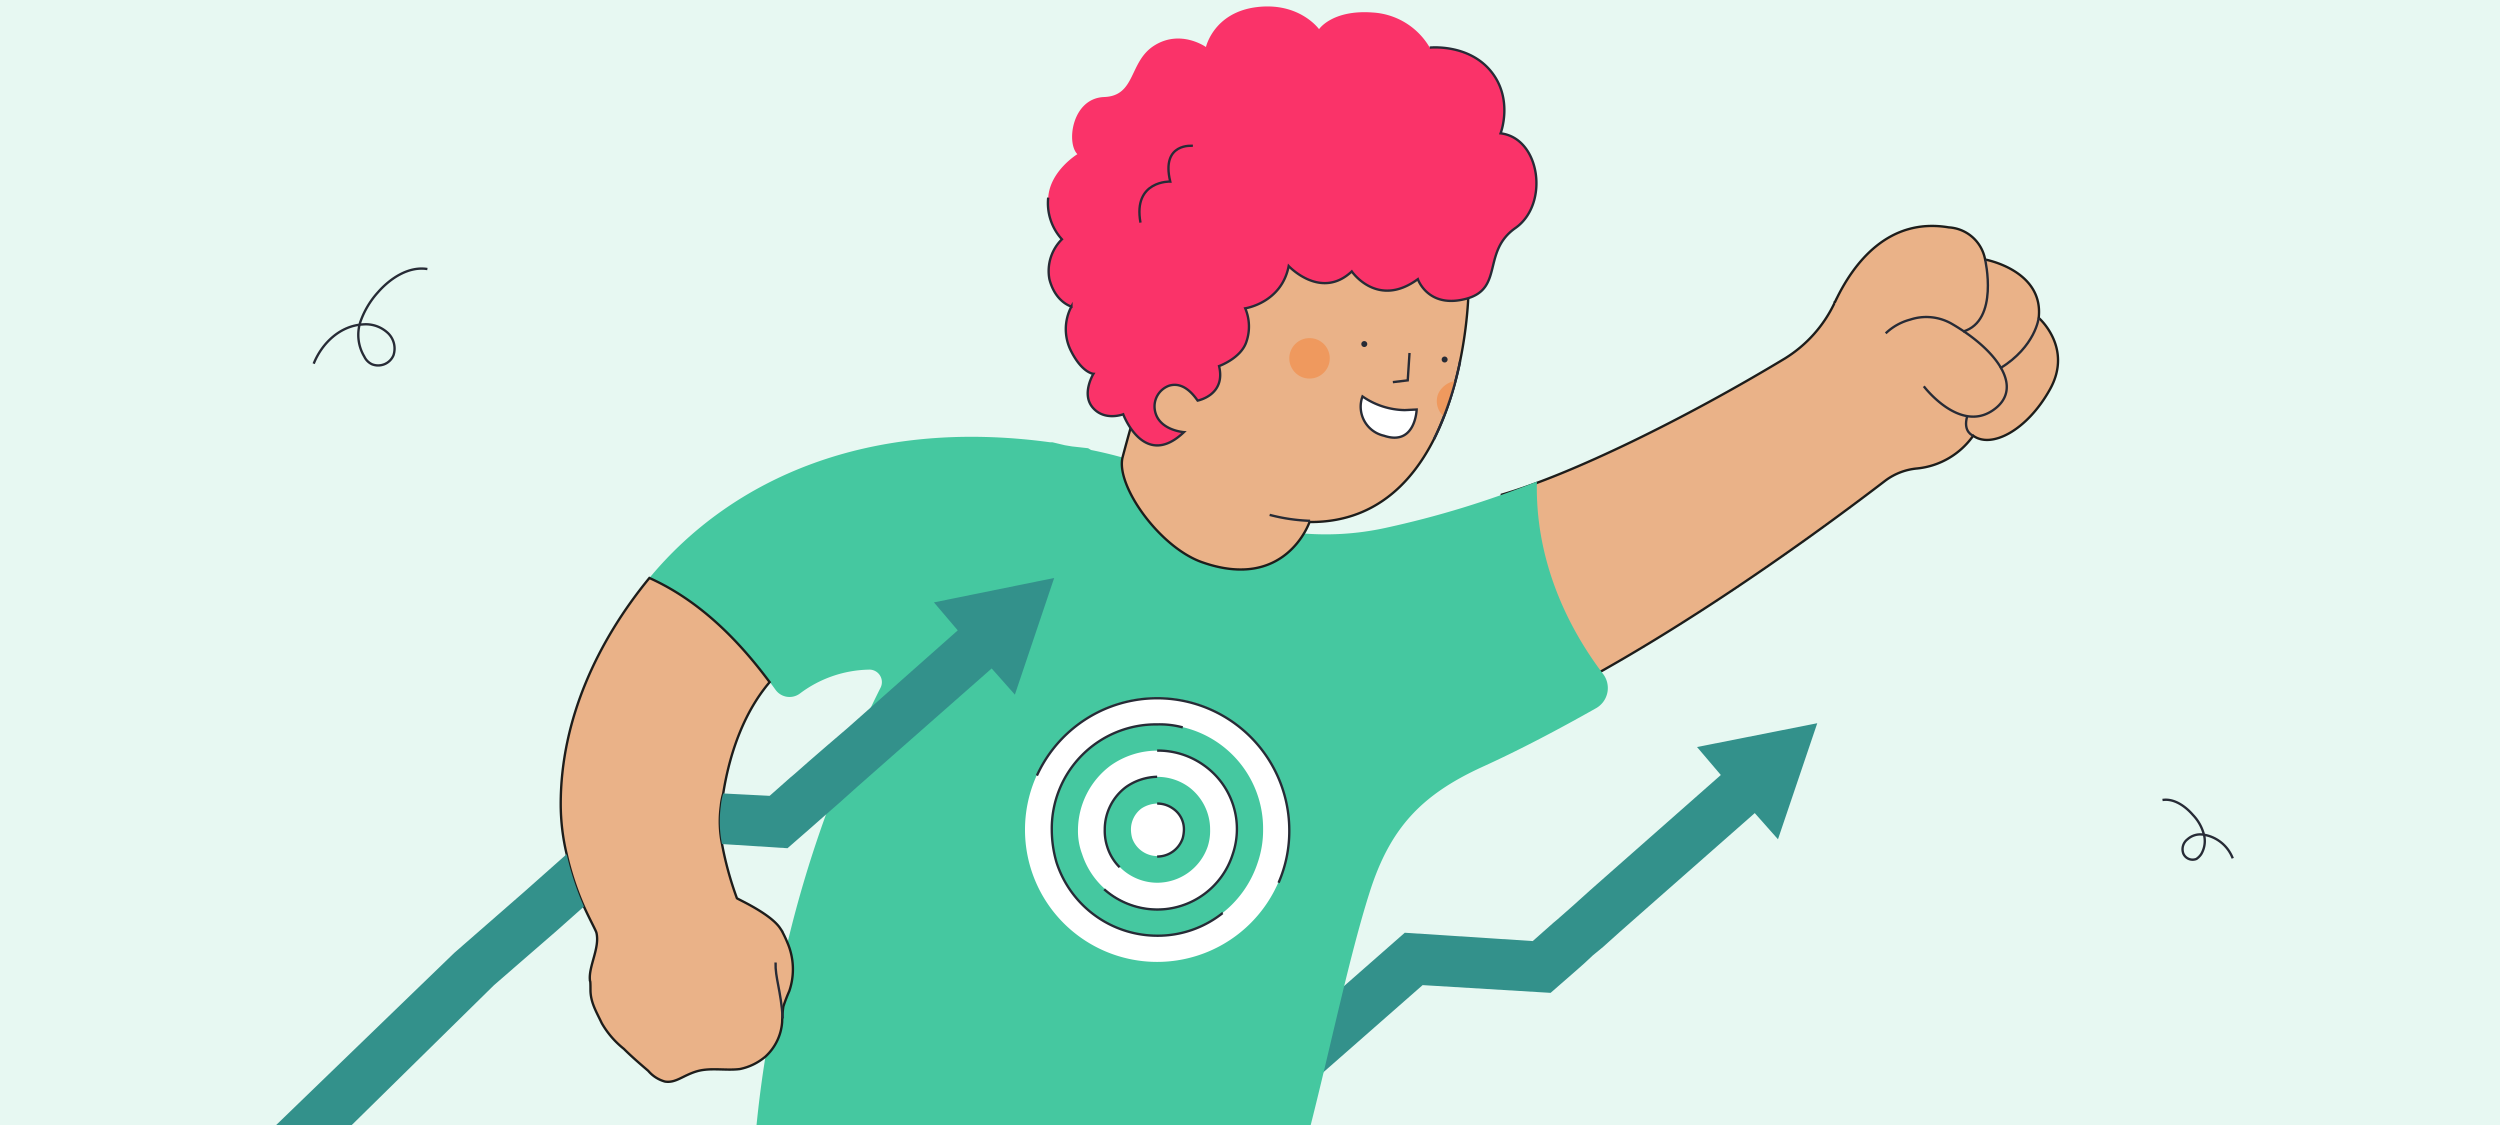
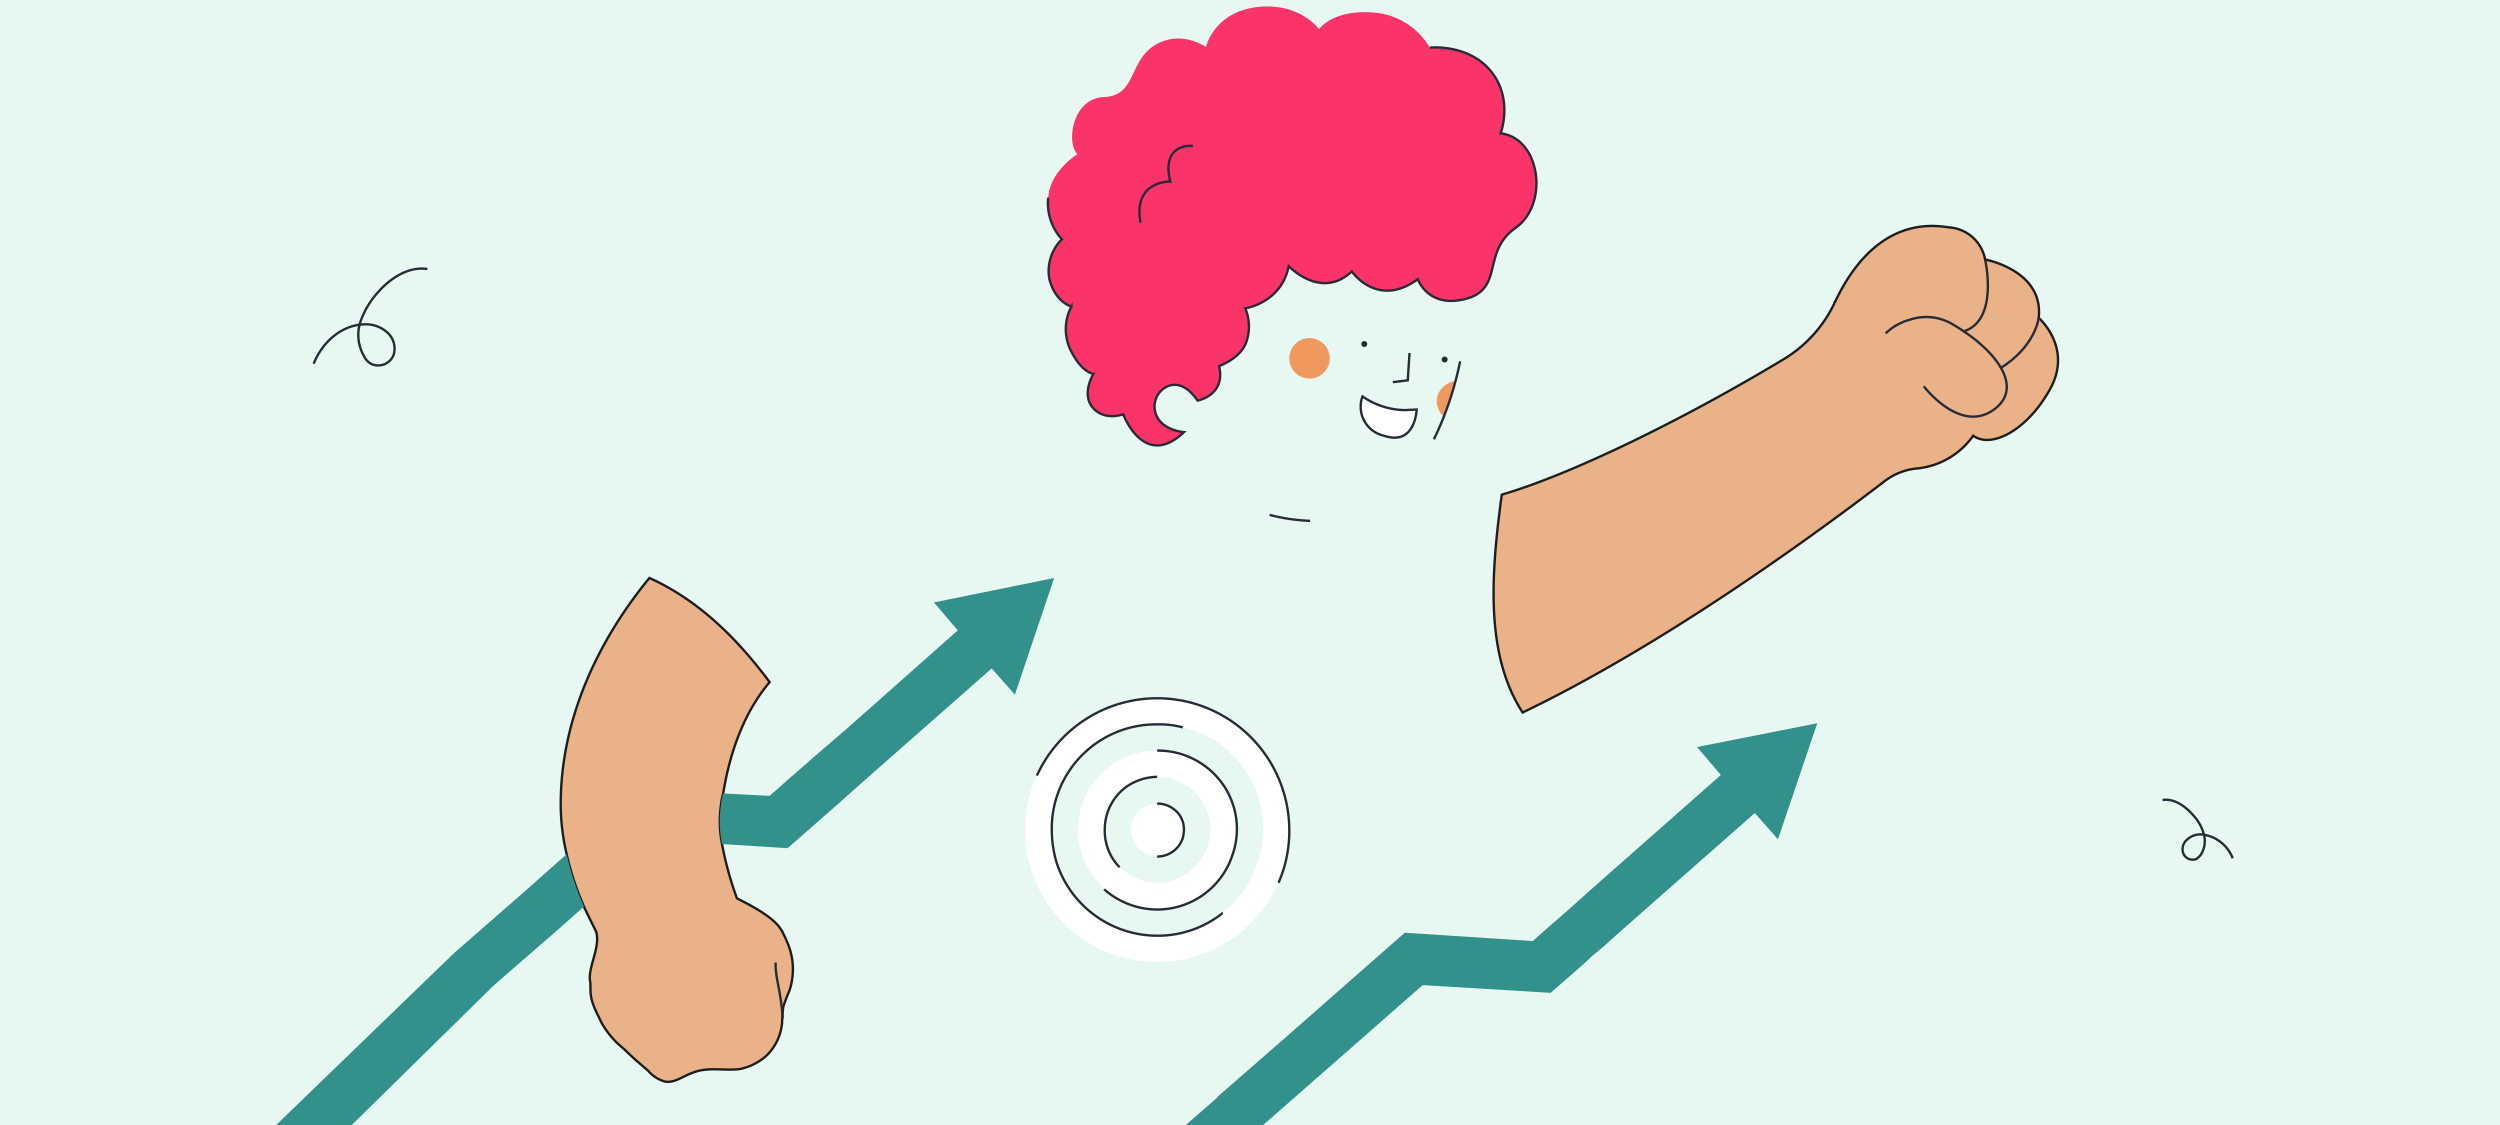
<svg xmlns="http://www.w3.org/2000/svg" data-name="Capa 1" id="Capa_1" viewBox="0 0 420 189">
  <defs>
    <style>.cls-1{fill:#e7f8f2;}.cls-10,.cls-2{fill:none;}.cls-2,.cls-7{stroke:#272b36;}.cls-10,.cls-2,.cls-4,.cls-7{stroke-miterlimit:10;stroke-width:0.4px;}.cls-3{fill:#33918b;}.cls-4{fill:#eab288;stroke:#1d1d1b;}.cls-5{fill:#45c8a0;}.cls-6{fill:#eebd5c;}.cls-11,.cls-7{fill:#fff;}.cls-8{fill:#272b36;}.cls-9{fill:#ef995e;}.cls-10{stroke:#2c2f38;}.cls-12{fill:#fa3369;}</style>
  </defs>
  <rect class="cls-1" height="189" width="420" />
  <path class="cls-2" d="M52.7,61.1c1.4-3.5,4.5-6.4,8.3-6.6a5.4,5.4,0,0,1,4,1.3,3.6,3.6,0,0,1,1.1,3.9,2.8,2.8,0,0,1-3.6,1.5,2.7,2.7,0,0,1-1.3-1.3,7.1,7.1,0,0,1-.7-5.7,14.6,14.6,0,0,1,3-5.1c2.1-2.4,5.2-4.4,8.3-3.9" />
  <path class="cls-2" d="M375.1,144.2a6.3,6.3,0,0,0-5.1-4,3.2,3.2,0,0,0-2.5.8,2.1,2.1,0,0,0-.7,2.4,1.7,1.7,0,0,0,2.2.9,3,3,0,0,0,.8-.8,4.3,4.3,0,0,0,.4-3.5,7.5,7.5,0,0,0-1.8-3.1c-1.3-1.5-3.2-2.8-5.1-2.5" />
  <polygon class="cls-3" points="305.3 121.5 298.7 141 294.8 136.6 278.1 151.3 272.2 156.5 269.3 159.1 267.6 160.5 266.1 161.9 266.1 161.9 264.4 163.4 260.5 166.8 239 165.5 221.8 180.6 212.2 189 199.2 189 204.5 184.4 204.5 184.3 216.3 174 236 156.7 257.5 158.1 261 155 261.6 154.5 264.1 152.3 267.1 149.6 270.5 146.6 289.1 130.2 285.1 125.5 305.3 121.5" />
  <path class="cls-4" d="M342.5,53.4c.9-8-9-9.8-9-9.8a6.6,6.6,0,0,0-6.1-5.4c-10.1-1.7-16,5.9-19.1,12.5-.1,0-.1.1-.1.2a22,22,0,0,1-8.3,9.3C283,70.4,264,79.7,252.3,83.1c-1.9,13.9-2.7,27,3.5,36.6,22.5-10.8,46.5-27.9,61-39a10.5,10.5,0,0,1,5.3-2,13.1,13.1,0,0,0,9.4-5.5c3,2.2,9-.8,12.9-7.8S342.5,53.4,342.5,53.4Z" />
  <path class="cls-2" d="M323.2,64.9s5.9,7.8,11.5,4.1.8-10.2-6.8-14.6a8.6,8.6,0,0,0-7-.7,9.4,9.4,0,0,0-4.1,2.3" />
  <path class="cls-2" d="M333.5,43.6s2.4,10.3-3.7,12.1" />
-   <path class="cls-2" d="M331.5,73.2s-1.8-.6-1-3.3" />
  <path class="cls-2" d="M342.5,53.4s-.5,4.8-6.5,8.5" />
-   <path class="cls-5" d="M269.3,113.2a3.9,3.9,0,0,1-1.2,5.8c-6.2,3.5-12.6,6.9-19.2,9.9-10.2,4.7-15.4,10.3-18.8,21s-6.5,25.7-9.9,39.1H127.1c.4-4,.9-7.8,1.5-11.5a8.7,8.7,0,0,0,2.8-5.8,21.1,21.1,0,0,1,.2-2.6,27.7,27.7,0,0,1,1-2.6,11.3,11.3,0,0,0-.3-8.1,198.8,198.8,0,0,1,15.6-42.8,2.1,2.1,0,0,0-2-3.1,19.9,19.9,0,0,0-11.5,4,2.9,2.9,0,0,1-4.1-.6c-5.7-7.9-12.5-14.9-21.2-18.8,14-16.9,37.1-26.9,67.3-22.8h.4l2.1.5,1.2.2,2.7.3.5.3a71.5,71.5,0,0,1,22.6,8.7l-1.8,1.6a46.8,46.8,0,0,0,28.6,2.8,159.4,159.4,0,0,0,25.5-7.8C257.9,93.3,262.7,104.5,269.3,113.2Z" />
  <path class="cls-6" d="M131.6,169.1a21.1,21.1,0,0,0-.2,2.6,8.7,8.7,0,0,1-2.8,5.8c1-6.8,2.2-13.1,3.7-19.1a11.3,11.3,0,0,1,.3,8.1A27.7,27.7,0,0,0,131.6,169.1Z" />
-   <path class="cls-4" d="M246.7,49.2s-.6,38.7-26.7,38.5c0,0-4,11.8-18.2,6.7-7.1-2.6-14.4-12.9-13.2-17.6C196.8,45.9,204.2,36,204.2,36h29.4a13.1,13.1,0,0,1,13.1,13.1Z" />
  <path class="cls-7" d="M236,68.9a12.8,12.8,0,0,1-7.1-2.3,5,5,0,0,0,3.6,6.6c5.3,1.8,5.5-4.4,5.5-4.4Z" />
  <polyline class="cls-2" points="236.8 59.3 236.5 63.9 234 64.2" />
  <path class="cls-8" d="M229.2,58.3a.5.5,0,0,0,0-1,.5.5,0,1,0,0,1Z" />
  <path class="cls-8" d="M242.7,60.9a.5.5,0,1,0,0-1,.5.5,0,0,0,0,1Z" />
  <circle class="cls-9" cx="220" cy="60.2" r="3.4" />
  <path class="cls-9" d="M241.6,66.2a3.4,3.4,0,0,0,1,3.8,46.2,46.2,0,0,0,1.9-6A3.8,3.8,0,0,0,241.6,66.2Z" />
  <path class="cls-2" d="M220.1,87.5a30.8,30.8,0,0,1-6.8-1" />
  <path class="cls-2" d="M245.3,60.7a54.6,54.6,0,0,1-4.4,13.1" />
  <path class="cls-4" d="M132.6,166.5a27.7,27.7,0,0,0-1,2.6,21.1,21.1,0,0,0-.2,2.6,8.7,8.7,0,0,1-2.8,5.8,9.6,9.6,0,0,1-4.3,2.1c-2.4.3-5-.3-7.3.4s-3.5,2-5.3,1.7a5.7,5.7,0,0,1-2.8-1.8c-1.4-1.2-2.8-2.4-4.1-3.7a15.1,15.1,0,0,1-3.7-4.3c-.9-1.9-1.9-3.5-1.9-5.6s-.1-1.2-.1-1.7c-.2-2.3,1.7-5.4,1.1-7.9-.1-.4-1-2-2.1-4.4a47.6,47.6,0,0,1-2.9-8.8,36.5,36.5,0,0,1-1-8.4c0-14.2,6.2-27.4,14.9-38,8.2,3.7,14.7,10.1,20.2,17.5-4,4.7-6.6,11.2-7.8,18.7a11.2,11.2,0,0,0-.4,2.1,19.4,19.4,0,0,0,.2,6.4,56.5,56.5,0,0,0,2.5,9.1c0,.1,5.7,2.6,7.3,5.1l.2.3a20,20,0,0,1,1,2.1A11.3,11.3,0,0,1,132.6,166.5Z" />
  <path class="cls-2" d="M131.5,171.1c-.3-4.7-1.3-6.9-1.2-9.4" />
  <path class="cls-3" d="M95.2,143.5a47.6,47.6,0,0,0,2.9,8.8l-4.5,4L83,165.5,59.1,189H46.4l29.9-28.9h0l11.8-10.3Z" />
  <path class="cls-3" d="M177.1,97.1l-6.6,19.6-3.9-4.4L149.9,127l-5.9,5.2-2.9,2.6-1.6,1.4h0l-1.6,1.4-1.7,1.5-3.9,3.4-11-.7a19.4,19.4,0,0,1-.2-6.4,11.2,11.2,0,0,1,.4-2.1l7.8.4,3.5-3.1.6-.5,2.5-2.2,3-2.6,3.5-3,18.5-16.4-4-4.7Z" />
  <path class="cls-10" d="M206.3,125.5h-.1" />
  <path class="cls-11" d="M194.4,117.2a22.2,22.2,0,1,0,22.2,22.2A22.2,22.2,0,0,0,194.4,117.2Zm0,40a17.8,17.8,0,0,1-16.9-12.3,19.8,19.8,0,0,1-.8-5.5,17.5,17.5,0,0,1,17.7-17.7,17.5,17.5,0,0,1,17.8,17.7,16.7,16.7,0,0,1-.9,5.5A17.8,17.8,0,0,1,194.4,157.2Z" />
  <path class="cls-11" d="M202.3,128.6a13.6,13.6,0,0,0-15.7,0,13.6,13.6,0,0,0-5.5,10.8,11,11,0,0,0,.7,4.1,13.3,13.3,0,0,0,25.3,0,13.1,13.1,0,0,0-4.8-14.9Zm.6,13.6a9,9,0,0,1-8.5,6.1,8.9,8.9,0,0,1-8.4-6.1,8.6,8.6,0,0,1-.4-2.8,8.9,8.9,0,0,1,3.6-7.2,9,9,0,0,1,10.5,0,8.9,8.9,0,0,1,3.6,7.2A8.6,8.6,0,0,1,202.9,142.2Z" />
  <path class="cls-11" d="M198.9,139.4a5.9,5.9,0,0,1-.2,1.4,4.5,4.5,0,0,1-8.5,0,5.9,5.9,0,0,1-.2-1.4,4.4,4.4,0,0,1,1.8-3.6,5,5,0,0,1,2.6-.8,4.5,4.5,0,0,1,2.6.8A4.2,4.2,0,0,1,198.9,139.4Z" />
  <path class="cls-2" d="M214.8,148.3a21.8,21.8,0,0,0,1.8-8.9,22.2,22.2,0,0,0-42.4-9.1m31.2,23.1a17.5,17.5,0,0,1-11,3.8,17.8,17.8,0,0,1-16.9-12.3,19.8,19.8,0,0,1-.8-5.5,17.5,17.5,0,0,1,17.7-17.7,14.9,14.9,0,0,1,4.3.5" />
  <path class="cls-2" d="M185.5,149.4a13.5,13.5,0,0,0,8.9,3.4,13.3,13.3,0,0,0,12.7-9.3,13.1,13.1,0,0,0-4.8-14.9,13.3,13.3,0,0,0-7.9-2.5m-6.3,19.6a8.4,8.4,0,0,1-2.1-3.5,8.6,8.6,0,0,1-.4-2.8,8.9,8.9,0,0,1,3.6-7.2,9.5,9.5,0,0,1,5.2-1.7" />
  <path class="cls-2" d="M194.4,135a4.5,4.5,0,0,1,2.6.8,4.2,4.2,0,0,1,1.9,3.6,5.9,5.9,0,0,1-.2,1.4,4.5,4.5,0,0,1-4.3,3.1" />
  <path class="cls-12" d="M227.1,45.6s4.3,6.3,11.1,1.3c0,0,1.7,5,8.1,3.3s2.6-7.9,8.3-11.9,4.2-15.1-2.5-15.9c0,0,2.2-5.7-1.6-10.4s-10.3-4-10.3-4a11.9,11.9,0,0,0-9.6-5.9c-6.8-.5-9,2.8-9,2.8S218.3.3,211.1,1.2s-8.5,6.7-8.5,6.7-4.2-3-8.6-.3-3.1,8.5-8.5,8.7-6.4,7.7-4.5,9.6c0,0-4.6,2.8-4.9,7.3a9,9,0,0,0,2.3,7,7.5,7.5,0,0,0-2.1,6.7c1,3.9,3.7,4.6,3.7,4.6a8.1,8.1,0,0,0-.1,7.4c1.9,3.8,3.8,3.9,3.8,3.9s-2.1,3.4-.1,5.7,5.1,1.1,5.1,1.1,3.5,9.4,10.2,3c0,0-4.4-.3-4.9-3.8a3.7,3.7,0,0,1,2.4-4c1.3-.4,3-.1,4.8,2.5,0,0,4.8-.9,3.6-5.8,0,0,3.7-1.3,4.6-4.1a7.8,7.8,0,0,0-.2-5.6s6.1-.9,7.3-7.1C216.5,44.7,221.9,50.5,227.1,45.6Z" />
  <path class="cls-2" d="M200.4,24.5s-5.4-.6-3.8,6c0,0-6.3-.2-5,6.9" />
  <path class="cls-2" d="M176.1,33.2a9,9,0,0,0,2.3,7,7.5,7.5,0,0,0-2.1,6.7c1,3.9,3.7,4.6,3.7,4.6a8.1,8.1,0,0,0-.1,7.4c1.9,3.8,3.8,3.9,3.8,3.9s-2.1,3.4-.1,5.7,5.1,1.1,5.1,1.1,3.5,9.4,10.2,3c0,0-4.4-.3-4.9-3.8a3.7,3.7,0,0,1,2.4-4c1.3-.4,3-.1,4.8,2.5,0,0,4.8-.9,3.6-5.8,0,0,3.7-1.3,4.6-4.1a7.8,7.8,0,0,0-.2-5.6s6.1-.9,7.3-7.1c0,0,5.4,5.8,10.6.9,0,0,4.3,6.3,11.1,1.3,0,0,1.7,5,8.1,3.3s2.6-7.9,8.3-11.9,4.2-15.1-2.5-15.9c0,0,2.2-5.7-1.6-10.4s-10.3-4-10.3-4" />
</svg>